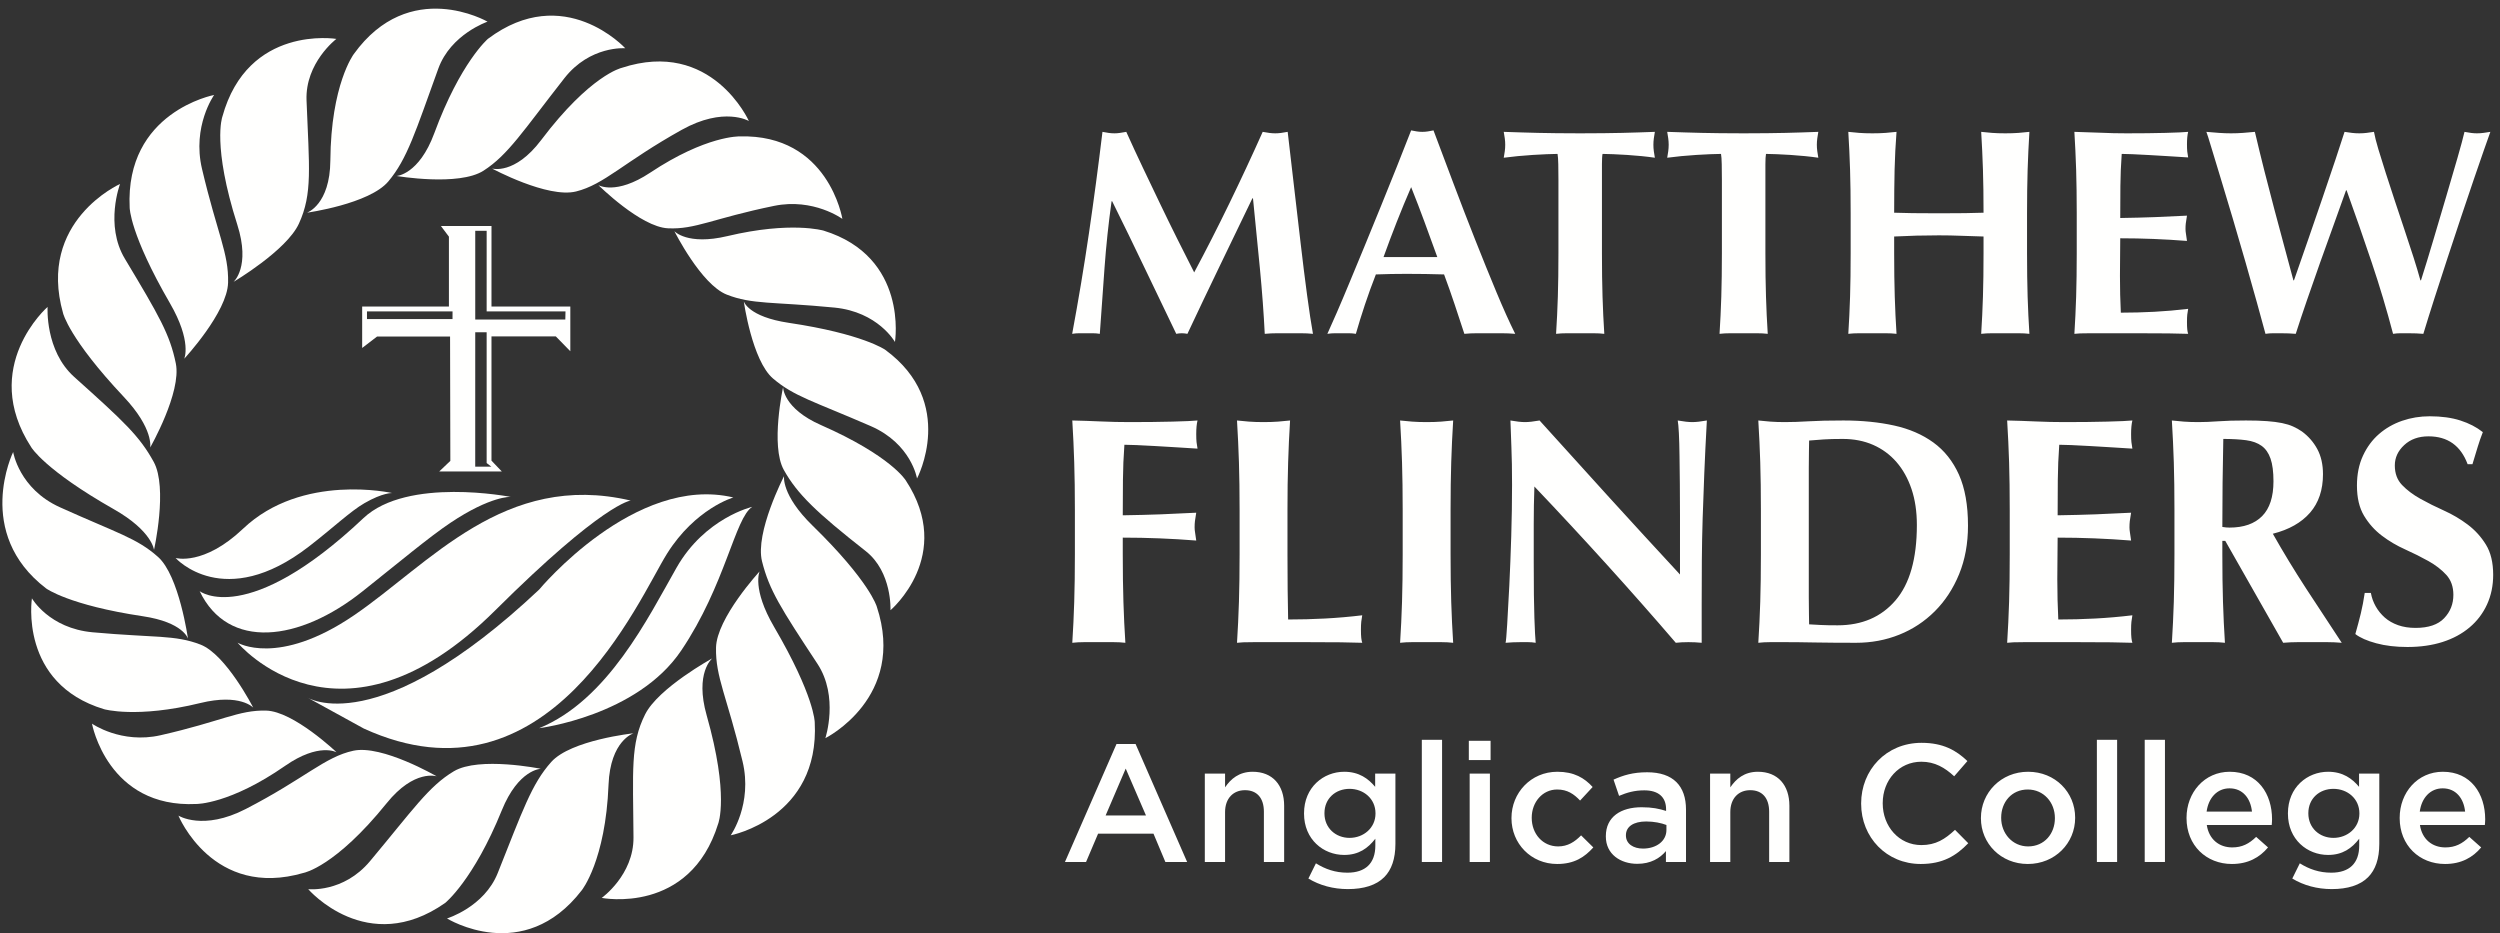
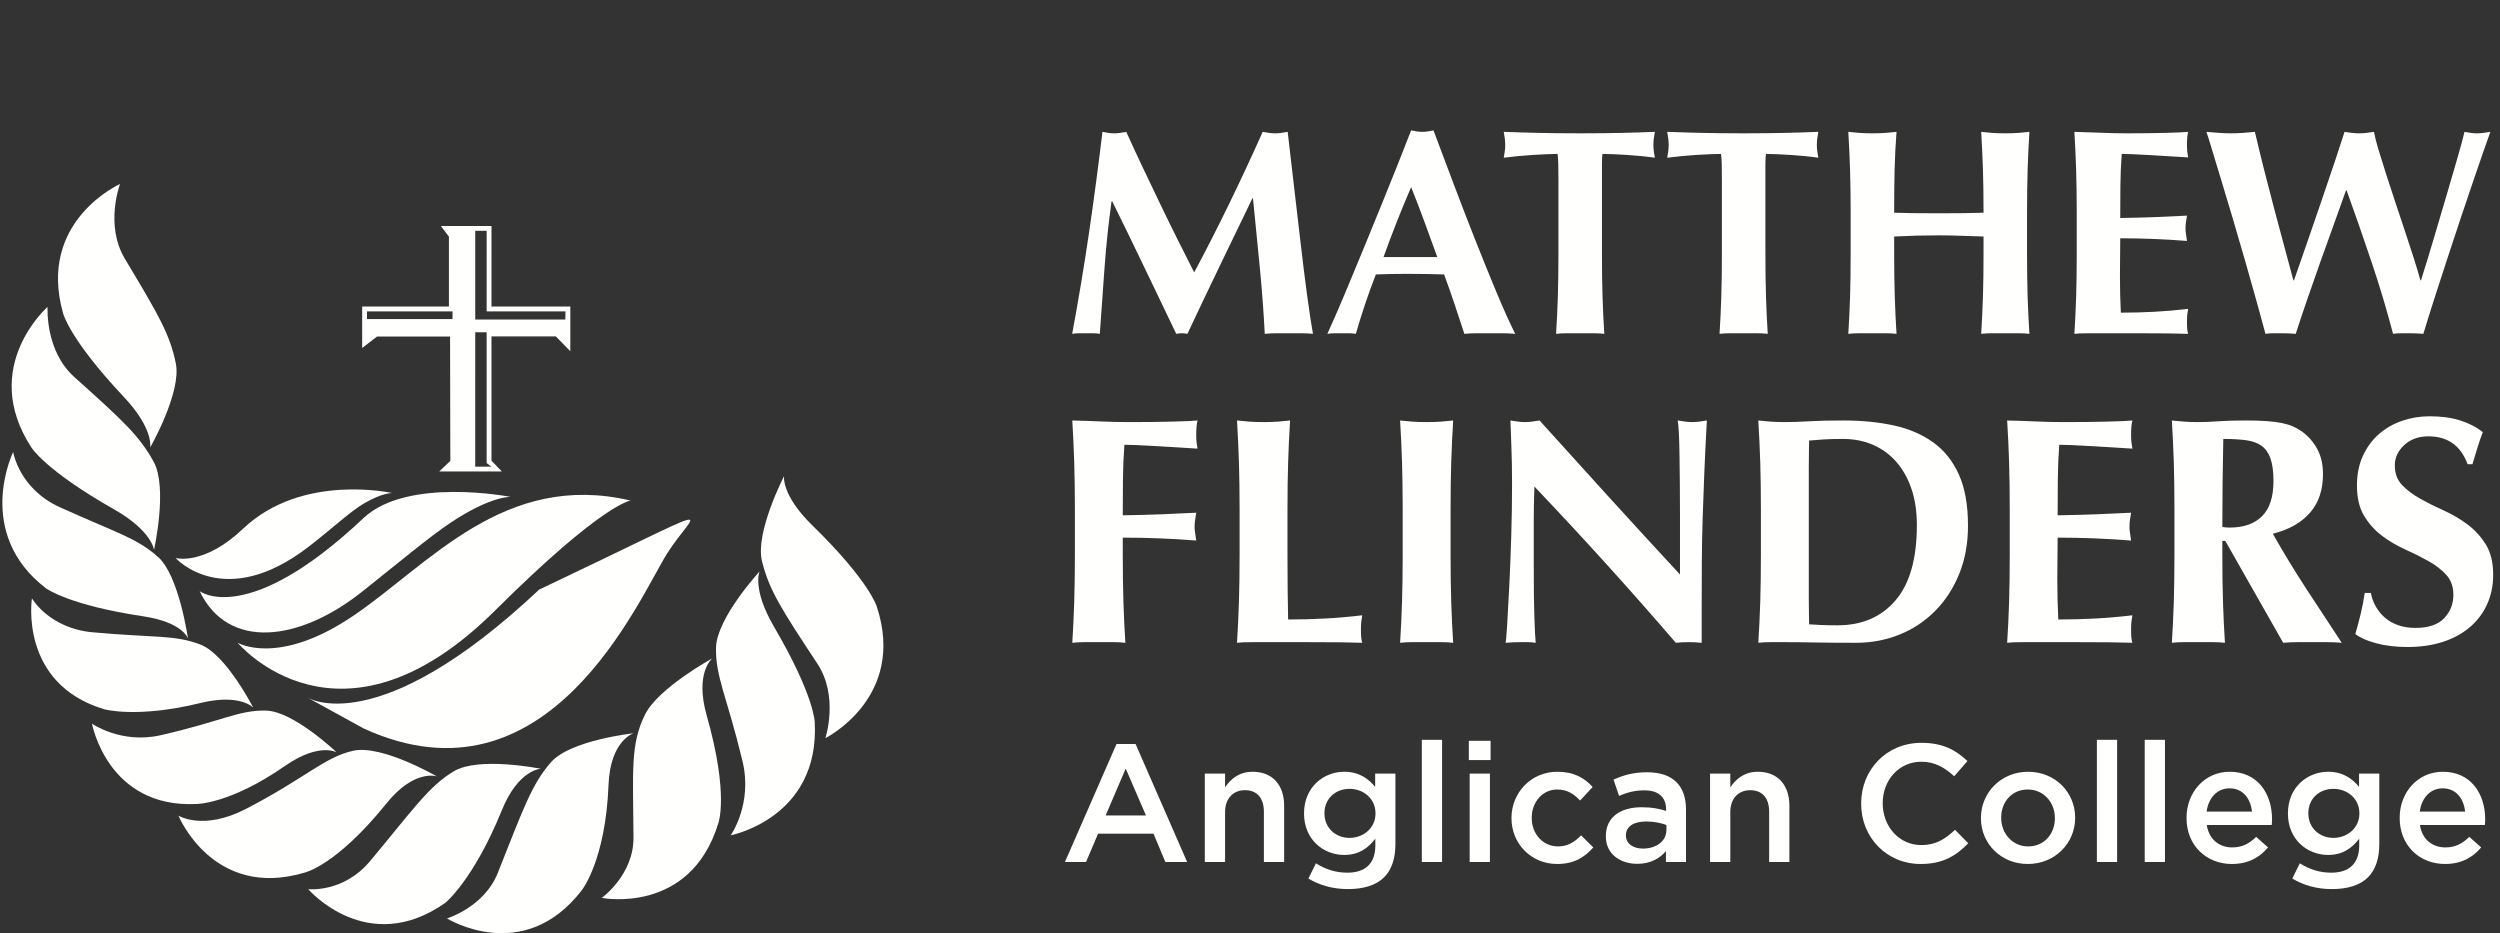
<svg xmlns="http://www.w3.org/2000/svg" width="217" height="81" viewBox="0 0 217 81">
  <rect x="0" y="0" width="217" height="81" fill="#333333" stroke="none" />
  <g fill="#FFFFFE" fill-rule="evenodd" transform="translate(.207 .75)">
    <path d="M95.665 22.511C95.529 24.416 95.393 26.321 95.257 28.227 95.053 28.192 94.849 28.176 94.645 28.176 94.44 28.176 94.245 28.176 94.058 28.176 93.854 28.176 93.653 28.176 93.458 28.176 93.263 28.176 93.063 28.192 92.858 28.227 93.402 25.301 93.888 22.392 94.313 19.499 94.737 16.607 95.13 13.673 95.487 10.695 95.674 10.729 95.848 10.759 96.01 10.785 96.172 10.811 96.346 10.823 96.533 10.823 96.687 10.823 96.848 10.811 97.018 10.785 97.188 10.759 97.366 10.729 97.554 10.695 98.013 11.716 98.493 12.754 98.995 13.809 99.497 14.863 99.999 15.914 100.501 16.96 101.003 18.007 101.505 19.031 102.006 20.035 102.508 21.039 102.988 21.991 103.448 22.894 104.469 20.988 105.485 18.993 106.498 16.909 107.51 14.825 108.476 12.754 109.395 10.695 109.819 10.78 110.186 10.823 110.491 10.823 110.78 10.823 111.138 10.78 111.564 10.695 111.732 12.159 111.916 13.732 112.112 15.416 112.307 17.101 112.499 18.746 112.687 20.355 112.873 21.962 113.06 23.463 113.247 24.858 113.435 26.253 113.605 27.376 113.758 28.227 113.417 28.192 113.072 28.176 112.725 28.176 112.375 28.176 112.031 28.176 111.69 28.176 111.351 28.176 111.002 28.176 110.645 28.176 110.287 28.176 109.93 28.192 109.573 28.227 109.487 26.475 109.347 24.577 109.151 22.536 108.956 20.494 108.756 18.47 108.552 16.463L108.501 16.463C107.531 18.47 106.578 20.443 105.644 22.383 104.707 24.322 103.78 26.271 102.861 28.227 102.776 28.209 102.695 28.196 102.619 28.189 102.542 28.18 102.462 28.176 102.377 28.176 102.291 28.176 102.211 28.18 102.134 28.189 102.058 28.196 101.977 28.209 101.892 28.227 100.973 26.321 100.059 24.416 99.148 22.511 98.238 20.606 97.299 18.674 96.329 16.718L96.278 16.718C96.005 18.674 95.802 20.606 95.665 22.511M122.28 15.493C121.838 16.514 121.421 17.521 121.03 18.517 120.639 19.512 120.256 20.528 119.882 21.566L124.552 21.566C124.177 20.528 123.808 19.512 123.441 18.517 123.076 17.521 122.689 16.514 122.28 15.493zM131.314 28.227C130.905 28.192 130.519 28.176 130.152 28.176 129.786 28.176 129.426 28.176 129.068 28.176 128.711 28.176 128.35 28.176 127.984 28.176 127.618 28.176 127.257 28.192 126.899 28.227 126.627 27.394 126.347 26.542 126.057 25.675 125.768 24.807 125.461 23.94 125.139 23.071 124.594 23.055 124.05 23.042 123.505 23.033 122.96 23.025 122.416 23.021 121.872 23.021 121.43 23.021 120.987 23.025 120.545 23.033 120.103 23.042 119.66 23.055 119.218 23.071 118.878 23.94 118.564 24.807 118.274 25.675 117.984 26.542 117.721 27.394 117.482 28.227 117.279 28.192 117.078 28.176 116.884 28.176 116.688 28.176 116.488 28.176 116.283 28.176 116.08 28.176 115.875 28.176 115.671 28.176 115.467 28.176 115.246 28.192 115.008 28.227 115.212 27.784 115.483 27.172 115.824 26.39 116.164 25.606 116.539 24.722 116.947 23.735 117.356 22.749 117.793 21.689 118.262 20.558 118.73 19.427 119.197 18.283 119.665 17.126 120.132 15.969 120.592 14.829 121.043 13.707 121.493 12.584 121.906 11.537 122.28 10.568 122.45 10.602 122.612 10.632 122.766 10.657 122.918 10.683 123.08 10.695 123.25 10.695 123.42 10.695 123.582 10.683 123.734 10.657 123.889 10.632 124.05 10.602 124.22 10.568 124.764 12.014 125.347 13.562 125.968 15.212 126.589 16.862 127.214 18.482 127.844 20.073 128.473 21.664 129.085 23.174 129.681 24.603 130.276 26.032 130.82 27.24 131.314 28.227L131.314 28.227zM135.052 13.503C135.043 13.094 135.022 12.797 134.988 12.609 134.733 12.609 134.418 12.618 134.045 12.635 133.67 12.652 133.27 12.673 132.845 12.698 132.42 12.725 131.985 12.759 131.544 12.801 131.102 12.844 130.693 12.89 130.318 12.941 130.353 12.754 130.383 12.567 130.408 12.38 130.434 12.192 130.446 12.006 130.446 11.818 130.446 11.631 130.434 11.444 130.408 11.257 130.383 11.069 130.353 10.883 130.318 10.695 130.897 10.713 131.42 10.729 131.888 10.746 132.356 10.764 132.832 10.776 133.317 10.785 133.802 10.794 134.329 10.802 134.899 10.811 135.469 10.819 136.153 10.823 136.953 10.823 137.753 10.823 138.438 10.819 139.008 10.811 139.577 10.802 140.101 10.794 140.577 10.785 141.053 10.776 141.517 10.764 141.968 10.746 142.419 10.729 142.907 10.713 143.435 10.695 143.401 10.883 143.371 11.069 143.346 11.257 143.32 11.444 143.308 11.631 143.308 11.818 143.308 12.006 143.32 12.192 143.346 12.38 143.371 12.567 143.401 12.754 143.435 12.941 143.095 12.89 142.712 12.844 142.287 12.801 141.861 12.759 141.439 12.725 141.023 12.698 140.606 12.673 140.211 12.652 139.837 12.635 139.463 12.618 139.147 12.609 138.893 12.609 138.876 12.694 138.862 12.813 138.855 12.967 138.846 13.12 138.842 13.298 138.842 13.503L138.842 21.234C138.842 22.646 138.858 23.901 138.893 24.998 138.927 26.096 138.978 27.172 139.046 28.227 138.757 28.192 138.441 28.176 138.102 28.176 137.761 28.176 137.379 28.176 136.953 28.176 136.528 28.176 136.146 28.176 135.805 28.176 135.465 28.176 135.149 28.192 134.86 28.227 134.929 27.172 134.98 26.096 135.014 24.998 135.048 23.901 135.065 22.646 135.065 21.234L135.065 14.854C135.065 14.361 135.061 13.911 135.052 13.503M149.24 13.503C149.231 13.094 149.211 12.797 149.177 12.609 148.922 12.609 148.606 12.618 148.232 12.635 147.857 12.652 147.458 12.673 147.033 12.698 146.607 12.725 146.174 12.759 145.731 12.801 145.289 12.844 144.881 12.89 144.507 12.941 144.541 12.754 144.57 12.567 144.596 12.38 144.621 12.192 144.635 12.006 144.635 11.818 144.635 11.631 144.621 11.444 144.596 11.257 144.57 11.069 144.541 10.883 144.507 10.695 145.085 10.713 145.608 10.729 146.076 10.746 146.544 10.764 147.021 10.776 147.505 10.785 147.99 10.794 148.518 10.802 149.087 10.811 149.657 10.819 150.342 10.823 151.142 10.823 151.941 10.823 152.626 10.819 153.195 10.811 153.766 10.802 154.289 10.794 154.766 10.785 155.241 10.776 155.705 10.764 156.156 10.746 156.606 10.729 157.096 10.713 157.623 10.695 157.589 10.883 157.56 11.069 157.534 11.257 157.508 11.444 157.495 11.631 157.495 11.818 157.495 12.006 157.508 12.192 157.534 12.38 157.56 12.567 157.589 12.754 157.623 12.941 157.282 12.89 156.9 12.844 156.475 12.801 156.049 12.759 155.628 12.725 155.212 12.698 154.795 12.673 154.399 12.652 154.024 12.635 153.65 12.618 153.336 12.609 153.081 12.609 153.064 12.694 153.051 12.813 153.043 12.967 153.034 13.12 153.03 13.298 153.03 13.503L153.03 21.234C153.03 22.646 153.046 23.901 153.081 24.998 153.114 26.096 153.166 27.172 153.233 28.227 152.944 28.192 152.63 28.176 152.29 28.176 151.949 28.176 151.566 28.176 151.142 28.176 150.716 28.176 150.333 28.176 149.993 28.176 149.652 28.176 149.338 28.192 149.049 28.227 149.116 27.172 149.168 26.096 149.202 24.998 149.235 23.901 149.253 22.646 149.253 21.234L149.253 14.854C149.253 14.361 149.249 13.911 149.24 13.503M170.024 19.716C169.378 19.69 168.731 19.678 168.085 19.678 167.439 19.678 166.792 19.687 166.147 19.703 165.499 19.721 164.853 19.746 164.206 19.779L164.206 21.234C164.206 22.646 164.224 23.901 164.258 24.998 164.292 26.096 164.343 27.172 164.411 28.227 164.121 28.192 163.807 28.176 163.467 28.176 163.126 28.176 162.743 28.176 162.318 28.176 161.893 28.176 161.51 28.176 161.17 28.176 160.83 28.176 160.515 28.192 160.226 28.227 160.294 27.172 160.345 26.096 160.379 24.998 160.413 23.901 160.43 22.646 160.43 21.234L160.43 17.764C160.43 16.352 160.413 15.098 160.379 14 160.345 12.903 160.294 11.802 160.226 10.695 160.515 10.729 160.83 10.759 161.17 10.785 161.51 10.811 161.893 10.823 162.318 10.823 162.743 10.823 163.126 10.811 163.467 10.785 163.807 10.759 164.121 10.729 164.411 10.695 164.325 11.802 164.271 12.895 164.244 13.975 164.22 15.055 164.206 16.301 164.206 17.713 164.648 17.73 165.18 17.743 165.801 17.751 166.422 17.76 167.192 17.764 168.111 17.764 169.029 17.764 169.778 17.76 170.356 17.751 170.935 17.743 171.471 17.73 171.964 17.713 171.964 16.301 171.947 15.055 171.913 13.975 171.879 12.895 171.827 11.802 171.76 10.695 172.049 10.729 172.363 10.759 172.704 10.785 173.044 10.811 173.427 10.823 173.853 10.823 174.277 10.823 174.66 10.811 175.001 10.785 175.341 10.759 175.655 10.729 175.945 10.695 175.877 11.802 175.826 12.903 175.791 14 175.758 15.098 175.74 16.352 175.74 17.764L175.74 21.234C175.74 22.646 175.758 23.901 175.791 24.998 175.826 26.096 175.877 27.172 175.945 28.227 175.655 28.192 175.341 28.176 175.001 28.176 174.66 28.176 174.277 28.176 173.853 28.176 173.427 28.176 173.044 28.176 172.704 28.176 172.363 28.176 172.049 28.192 171.76 28.227 171.827 27.172 171.879 26.096 171.913 24.998 171.947 23.901 171.964 22.646 171.964 21.234L171.964 19.779C171.317 19.763 170.671 19.741 170.024 19.716M180.003 14C179.968 12.903 179.917 11.802 179.849 10.695 180.614 10.713 181.371 10.738 182.12 10.771 182.869 10.807 183.626 10.823 184.391 10.823 185.65 10.823 186.769 10.811 187.747 10.785 188.725 10.759 189.384 10.729 189.725 10.695 189.656 10.968 189.623 11.325 189.623 11.768 189.623 12.04 189.631 12.252 189.647 12.405 189.665 12.559 189.69 12.729 189.725 12.915 189.231 12.882 188.691 12.848 188.105 12.813 187.518 12.779 186.947 12.746 186.395 12.711 185.842 12.678 185.344 12.652 184.902 12.635 184.459 12.618 184.145 12.609 183.958 12.609 183.89 13.545 183.852 14.472 183.843 15.391 183.834 16.31 183.83 17.237 183.83 18.172 184.936 18.155 185.936 18.13 186.828 18.096 187.722 18.062 188.653 18.019 189.623 17.968 189.571 18.258 189.537 18.479 189.521 18.632 189.503 18.785 189.495 18.946 189.495 19.116 189.495 19.253 189.508 19.394 189.533 19.537 189.559 19.683 189.588 19.891 189.623 20.163 187.683 20.01 185.752 19.933 183.83 19.933 183.83 20.478 183.825 21.022 183.817 21.566 183.809 22.111 183.805 22.655 183.805 23.199 183.805 24.306 183.83 25.368 183.881 26.39 184.851 26.39 185.82 26.363 186.79 26.313 187.76 26.262 188.737 26.177 189.725 26.058 189.69 26.245 189.665 26.415 189.647 26.567 189.631 26.721 189.623 26.934 189.623 27.206 189.623 27.478 189.631 27.69 189.647 27.844 189.665 27.997 189.69 28.124 189.725 28.227 189.266 28.209 188.699 28.196 188.028 28.189 187.356 28.18 186.433 28.176 185.259 28.176 184.221 28.176 183.379 28.176 182.732 28.176 182.104 28.176 181.598 28.176 181.215 28.176 180.831 28.176 180.542 28.18 180.347 28.189 180.151 28.196 179.985 28.209 179.849 28.227 179.917 27.172 179.968 26.096 180.003 24.998 180.036 23.901 180.054 22.646 180.054 21.234L180.054 17.764C180.054 16.352 180.036 15.098 180.003 14M202.382 18.695C201.99 19.776 201.595 20.877 201.194 22 200.795 23.123 200.408 24.229 200.034 25.317 199.659 26.406 199.336 27.376 199.064 28.227 198.673 28.192 198.239 28.176 197.763 28.176 197.542 28.176 197.32 28.176 197.1 28.176 196.878 28.176 196.657 28.192 196.436 28.227 196.248 27.529 196.002 26.627 195.696 25.521 195.39 24.416 195.058 23.242 194.701 22 194.344 20.759 193.978 19.504 193.604 18.236 193.229 16.969 192.88 15.808 192.557 14.753 192.234 13.698 191.961 12.801 191.74 12.061 191.52 11.32 191.374 10.865 191.307 10.695 191.681 10.729 192.047 10.759 192.404 10.785 192.762 10.811 193.109 10.823 193.45 10.823 193.791 10.823 194.135 10.811 194.484 10.785 194.832 10.759 195.177 10.729 195.518 10.695 195.772 11.784 196.045 12.903 196.334 14.051 196.623 15.199 196.917 16.331 197.214 17.445 197.512 18.56 197.801 19.64 198.082 20.686 198.362 21.732 198.622 22.698 198.86 23.582L198.911 23.582C199.285 22.511 199.689 21.35 200.123 20.099 200.558 18.849 200.978 17.624 201.387 16.425 201.795 15.225 202.168 14.119 202.51 13.107 202.85 12.095 203.112 11.291 203.3 10.695 203.522 10.729 203.733 10.759 203.939 10.785 204.143 10.811 204.356 10.823 204.576 10.823 204.797 10.823 205.01 10.811 205.214 10.785 205.418 10.759 205.631 10.729 205.853 10.695 205.92 11.069 206.047 11.572 206.234 12.201 206.422 12.83 206.639 13.528 206.886 14.293 207.132 15.059 207.396 15.867 207.677 16.718 207.957 17.568 208.237 18.411 208.519 19.244 208.8 20.078 209.059 20.869 209.297 21.617 209.535 22.366 209.731 23.021 209.884 23.582L209.935 23.582C210.275 22.511 210.637 21.328 211.02 20.035 211.402 18.742 211.772 17.492 212.13 16.284 212.486 15.076 212.81 13.971 213.099 12.967 213.388 11.963 213.593 11.206 213.712 10.695 214.137 10.78 214.494 10.823 214.783 10.823 214.971 10.823 215.161 10.811 215.357 10.785 215.553 10.759 215.753 10.729 215.957 10.695 215.838 11.019 215.651 11.546 215.397 12.277 215.141 13.009 214.843 13.872 214.503 14.868 214.162 15.863 213.797 16.947 213.405 18.121 213.014 19.295 212.622 20.478 212.231 21.668 211.84 22.859 211.462 24.024 211.096 25.164 210.73 26.305 210.411 27.325 210.14 28.227 209.747 28.192 209.314 28.176 208.838 28.176 208.616 28.176 208.396 28.176 208.175 28.176 207.953 28.176 207.731 28.192 207.511 28.227 206.966 26.151 206.35 24.088 205.66 22.038 204.972 19.988 204.244 17.9 203.479 15.773L203.428 15.773C203.121 16.642 202.772 17.615 202.382 18.695M93.036 39.386C92.999 38.178 92.942 36.966 92.868 35.748 93.711 35.767 94.544 35.795 95.368 35.832 96.191 35.87 97.025 35.888 97.867 35.888 99.253 35.888 100.484 35.874 101.562 35.846 102.638 35.818 103.363 35.786 103.738 35.748 103.663 36.048 103.626 36.44 103.626 36.928 103.626 37.228 103.635 37.461 103.653 37.63 103.672 37.799 103.7 37.985 103.738 38.191 103.194 38.154 102.601 38.117 101.954 38.079 101.309 38.042 100.681 38.005 100.072 37.967 99.464 37.93 98.916 37.901 98.429 37.883 97.942 37.864 97.596 37.855 97.39 37.855 97.315 38.885 97.273 39.905 97.264 40.916 97.254 41.927 97.249 42.948 97.249 43.978 98.467 43.959 99.566 43.931 100.55 43.894 101.533 43.856 102.559 43.81 103.626 43.753 103.569 44.071 103.532 44.315 103.514 44.483 103.494 44.651 103.485 44.83 103.485 45.017 103.485 45.167 103.499 45.321 103.527 45.481 103.556 45.64 103.588 45.869 103.626 46.169 101.491 46 99.365 45.916 97.249 45.916L97.249 47.349C97.249 48.902 97.268 50.283 97.306 51.491 97.343 52.699 97.399 53.884 97.475 55.044 97.155 55.007 96.81 54.988 96.436 54.988 96.061 54.988 95.64 54.988 95.171 54.988 94.703 54.988 94.281 54.988 93.907 54.988 93.532 54.988 93.186 55.007 92.868 55.044 92.942 53.884 92.999 52.699 93.036 51.491 93.074 50.283 93.093 48.902 93.093 47.349L93.093 43.528C93.093 41.975 93.074 40.593 93.036 39.386M107.333 39.386C107.295 38.178 107.239 36.966 107.165 35.748 107.482 35.786 107.829 35.818 108.204 35.846 108.578 35.874 109 35.888 109.468 35.888 109.936 35.888 110.356 35.874 110.731 35.846 111.106 35.818 111.452 35.786 111.771 35.748 111.696 36.966 111.64 38.178 111.603 39.386 111.564 40.593 111.546 41.975 111.546 43.528L111.546 47.349C111.546 48.416 111.551 49.445 111.561 50.438 111.569 51.431 111.583 52.292 111.603 53.022 112.67 53.022 113.737 52.994 114.805 52.938 115.872 52.882 116.948 52.788 118.035 52.657 117.997 52.863 117.969 53.05 117.95 53.219 117.932 53.387 117.922 53.621 117.922 53.921 117.922 54.221 117.932 54.454 117.95 54.623 117.969 54.791 117.997 54.932 118.035 55.044 117.529 55.025 116.906 55.012 116.167 55.002 115.427 54.992 114.411 54.988 113.119 54.988 111.977 54.988 111.05 54.988 110.339 54.988 109.646 54.988 109.089 54.988 108.667 54.988 108.246 54.988 107.928 54.992 107.712 55.002 107.497 55.012 107.314 55.025 107.165 55.044 107.239 53.884 107.295 52.699 107.333 51.491 107.37 50.283 107.39 48.902 107.39 47.349L107.39 43.528C107.39 41.975 107.37 40.593 107.333 39.386M121.489 39.386C121.452 38.178 121.396 36.966 121.321 35.748 121.64 35.786 121.985 35.818 122.36 35.846 122.734 35.874 123.156 35.888 123.624 35.888 124.092 35.888 124.514 35.874 124.888 35.846 125.263 35.818 125.608 35.786 125.928 35.748 125.853 36.966 125.796 38.178 125.759 39.386 125.722 40.593 125.703 41.975 125.703 43.528L125.703 47.349C125.703 48.902 125.722 50.283 125.759 51.491 125.796 52.699 125.853 53.884 125.928 55.044 125.608 55.007 125.263 54.988 124.888 54.988 124.514 54.988 124.092 54.988 123.624 54.988 123.156 54.988 122.734 54.988 122.36 54.988 121.985 54.988 121.64 55.007 121.321 55.044 121.396 53.884 121.452 52.699 121.489 51.491 121.526 50.283 121.546 48.902 121.546 47.349L121.546 43.528C121.546 41.975 121.526 40.593 121.489 39.386M131.039 41.337C131.039 40.045 131.021 38.959 130.983 38.079 130.945 37.199 130.917 36.422 130.899 35.748 131.423 35.842 131.844 35.888 132.163 35.888 132.481 35.888 132.902 35.842 133.427 35.748 135.468 38.014 137.485 40.242 139.48 42.433 141.474 44.624 143.52 46.853 145.616 49.117L145.616 43.949C145.616 43.032 145.612 42.129 145.603 41.239 145.593 40.35 145.584 39.53 145.574 38.781 145.565 38.033 145.547 37.387 145.519 36.843 145.49 36.301 145.457 35.936 145.42 35.748 145.944 35.842 146.365 35.888 146.685 35.888 147.002 35.888 147.424 35.842 147.948 35.748 147.854 37.452 147.779 38.992 147.724 40.368 147.667 41.745 147.62 43.042 147.583 44.259 147.545 45.476 147.522 46.679 147.513 47.868 147.503 49.057 147.499 50.325 147.499 51.674L147.499 55.044C147.124 55.007 146.74 54.988 146.347 54.988 145.935 54.988 145.569 55.007 145.252 55.044 141.394 50.55 137.303 46.028 132.978 41.478 132.958 42.022 132.944 42.565 132.935 43.106 132.926 43.65 132.921 44.202 132.921 44.764L132.921 48.023C132.921 49.146 132.926 50.101 132.935 50.887 132.944 51.674 132.958 52.339 132.978 52.882 132.995 53.425 133.015 53.869 133.033 54.216 133.052 54.563 133.071 54.838 133.09 55.044 132.865 55.007 132.641 54.988 132.415 54.988 132.19 54.988 131.976 54.988 131.77 54.988 131.338 54.988 130.907 55.007 130.478 55.044 130.515 54.895 130.562 54.36 130.617 53.443 130.674 52.526 130.734 51.407 130.801 50.087 130.865 48.767 130.922 47.334 130.969 45.789 131.016 44.244 131.039 42.761 131.039 41.337M156.796 49.398L156.796 51.084C156.796 51.627 156.801 52.123 156.81 52.572 156.819 53.022 156.824 53.313 156.824 53.443 157.105 53.462 157.442 53.48 157.835 53.499 158.229 53.519 158.715 53.527 159.296 53.527 161.411 53.527 163.088 52.807 164.323 51.364 165.56 49.923 166.177 47.741 166.177 44.82 166.177 43.659 166.023 42.62 165.714 41.702 165.405 40.785 164.97 40.003 164.408 39.357 163.847 38.711 163.172 38.215 162.385 37.868 161.599 37.523 160.719 37.349 159.745 37.349 159.071 37.349 158.523 37.363 158.103 37.391 157.681 37.419 157.255 37.452 156.824 37.489 156.824 37.62 156.819 37.91 156.81 38.36 156.801 38.81 156.796 39.315 156.796 39.877L156.796 49.398zM152.639 43.528C152.639 41.975 152.62 40.593 152.583 39.386 152.545 38.178 152.489 36.966 152.414 35.748 152.732 35.786 153.078 35.818 153.453 35.846 153.828 35.874 154.249 35.888 154.717 35.888 155.335 35.888 156.028 35.865 156.796 35.818 157.564 35.772 158.565 35.748 159.802 35.748 161.411 35.748 162.877 35.894 164.197 36.184 165.518 36.474 166.654 36.966 167.609 37.658 168.564 38.351 169.304 39.282 169.829 40.452 170.353 41.623 170.615 43.098 170.615 44.876 170.615 46.431 170.357 47.835 169.843 49.09 169.328 50.345 168.626 51.417 167.736 52.306 166.847 53.195 165.816 53.874 164.647 54.342 163.476 54.811 162.227 55.044 160.897 55.044 159.492 55.044 158.294 55.034 157.302 55.017 156.309 54.997 155.447 54.988 154.717 54.988 154.249 54.988 153.828 54.988 153.453 54.988 153.078 54.988 152.732 55.007 152.414 55.044 152.489 53.884 152.545 52.699 152.583 51.491 152.62 50.283 152.639 48.902 152.639 47.349L152.639 43.528 152.639 43.528zM174.183 39.386C174.145 38.178 174.088 36.966 174.014 35.748 174.856 35.767 175.689 35.795 176.514 35.832 177.337 35.87 178.171 35.888 179.014 35.888 180.399 35.888 181.63 35.874 182.707 35.846 183.783 35.818 184.509 35.786 184.884 35.748 184.809 36.048 184.772 36.44 184.772 36.928 184.772 37.228 184.78 37.461 184.8 37.63 184.817 37.799 184.847 37.985 184.884 38.191 184.34 38.154 183.746 38.117 183.1 38.079 182.454 38.042 181.826 38.005 181.218 37.967 180.609 37.93 180.063 37.901 179.575 37.883 179.088 37.864 178.742 37.855 178.536 37.855 178.461 38.885 178.419 39.905 178.41 40.916 178.4 41.927 178.396 42.948 178.396 43.978 179.612 43.959 180.713 43.931 181.695 43.894 182.679 43.856 183.704 43.81 184.772 43.753 184.715 44.071 184.678 44.315 184.659 44.483 184.641 44.651 184.631 44.83 184.631 45.017 184.631 45.167 184.646 45.321 184.673 45.481 184.701 45.64 184.733 45.869 184.772 46.169 182.637 46 180.511 45.916 178.396 45.916 178.396 46.516 178.391 47.114 178.381 47.714 178.372 48.313 178.367 48.912 178.367 49.511 178.367 50.729 178.396 51.898 178.452 53.022 179.519 53.022 180.587 52.994 181.653 52.938 182.721 52.882 183.798 52.788 184.884 52.657 184.847 52.863 184.817 53.05 184.8 53.219 184.78 53.387 184.772 53.621 184.772 53.921 184.772 54.221 184.78 54.454 184.8 54.623 184.817 54.791 184.847 54.932 184.884 55.044 184.378 55.025 183.756 55.012 183.016 55.002 182.276 54.992 181.261 54.988 179.969 54.988 178.826 54.988 177.898 54.988 177.188 54.988 176.495 54.988 175.938 54.988 175.517 54.988 175.096 54.988 174.776 54.992 174.562 55.002 174.347 55.012 174.163 55.025 174.014 55.044 174.088 53.884 174.145 52.699 174.183 51.491 174.22 50.283 174.238 48.902 174.238 47.349L174.238 43.528C174.238 41.975 174.22 40.593 174.183 39.386M197.13 41.028C197.13 40.205 197.046 39.549 196.877 39.063 196.709 38.575 196.451 38.205 196.105 37.953 195.758 37.7 195.309 37.536 194.757 37.461 194.204 37.387 193.544 37.349 192.776 37.349 192.721 39.896 192.692 42.442 192.692 44.989 192.805 45.008 192.912 45.022 193.016 45.031 193.118 45.04 193.217 45.045 193.31 45.045 194.546 45.045 195.491 44.713 196.147 44.048 196.803 43.383 197.13 42.377 197.13 41.028zM192.692 46.196L192.692 47.349C192.692 48.902 192.71 50.283 192.748 51.491 192.786 52.699 192.842 53.884 192.917 55.044 192.599 55.007 192.252 54.988 191.878 54.988 191.503 54.988 191.082 54.988 190.613 54.988 190.146 54.988 189.724 54.988 189.35 54.988 188.975 54.988 188.628 55.007 188.311 55.044 188.385 53.884 188.441 52.699 188.48 51.491 188.517 50.283 188.535 48.902 188.535 47.349L188.535 43.528C188.535 41.975 188.517 40.593 188.48 39.386 188.441 38.178 188.385 36.966 188.311 35.748 188.628 35.786 188.975 35.818 189.35 35.846 189.724 35.874 190.146 35.888 190.613 35.888 191.119 35.888 191.695 35.865 192.341 35.818 192.987 35.772 193.787 35.748 194.742 35.748 195.454 35.748 196.063 35.767 196.568 35.804 197.074 35.842 197.51 35.898 197.874 35.973 198.239 36.048 198.558 36.146 198.829 36.268 199.101 36.39 199.358 36.534 199.602 36.703 200.164 37.115 200.608 37.625 200.936 38.233 201.263 38.842 201.428 39.567 201.428 40.41 201.428 41.777 201.053 42.892 200.304 43.753 199.555 44.614 198.479 45.224 197.074 45.579 197.973 47.17 198.938 48.757 199.967 50.34 200.996 51.922 202.026 53.49 203.057 55.044 202.626 55.007 202.204 54.988 201.793 54.988 201.381 54.988 200.959 54.988 200.528 54.988 200.098 54.988 199.672 54.988 199.251 54.988 198.829 54.988 198.403 55.007 197.973 55.044L192.945 46.196 192.692 46.196 192.692 46.196zM210.584 37.124C209.723 37.124 209.021 37.377 208.478 37.883 207.934 38.388 207.663 38.978 207.663 39.652 207.663 40.345 207.873 40.912 208.295 41.352 208.717 41.792 209.245 42.19 209.882 42.545 210.519 42.901 211.202 43.243 211.933 43.57 212.662 43.898 213.346 44.301 213.982 44.778 214.619 45.256 215.148 45.836 215.569 46.52 215.991 47.203 216.201 48.078 216.201 49.146 216.201 50.082 216.023 50.939 215.668 51.716 215.312 52.493 214.807 53.158 214.151 53.71 213.496 54.263 212.714 54.684 211.806 54.975 210.897 55.264 209.882 55.409 208.759 55.409 207.747 55.409 206.844 55.302 206.048 55.086 205.252 54.871 204.648 54.605 204.236 54.286 204.423 53.631 204.582 53.031 204.714 52.488 204.845 51.945 204.957 51.356 205.051 50.719L205.585 50.719C205.659 51.131 205.799 51.52 206.006 51.885 206.212 52.25 206.474 52.572 206.792 52.854 207.11 53.134 207.494 53.354 207.943 53.514 208.393 53.673 208.898 53.752 209.461 53.752 210.584 53.752 211.413 53.472 211.946 52.909 212.48 52.348 212.746 51.674 212.746 50.887 212.746 50.176 212.541 49.595 212.129 49.146 211.717 48.696 211.202 48.299 210.584 47.952 209.966 47.606 209.292 47.269 208.562 46.94 207.831 46.613 207.157 46.216 206.54 45.747 205.922 45.279 205.406 44.704 204.994 44.02 204.582 43.336 204.376 42.461 204.376 41.394 204.376 40.42 204.55 39.559 204.897 38.81 205.242 38.061 205.706 37.433 206.286 36.928 206.867 36.422 207.537 36.038 208.295 35.776 209.053 35.514 209.854 35.383 210.696 35.383 211.707 35.383 212.593 35.505 213.351 35.748 214.109 35.991 214.76 36.328 215.303 36.759 215.135 37.19 214.989 37.606 214.867 38.009 214.745 38.412 214.591 38.922 214.403 39.54L213.982 39.54C213.383 37.93 212.25 37.124 210.584 37.124M99.263 70.031L97.505 65.964 95.762 70.031 99.263 70.031zM96.706 63.828L98.361 63.828 102.836 74.069 100.947 74.069 99.916 71.614 95.107 71.614 94.063 74.069 92.231 74.069 96.706 63.828 96.706 63.828zM104.371 66.399L106.129 66.399 106.129 67.591C106.623 66.864 107.335 66.239 108.526 66.239 110.255 66.239 111.257 67.401 111.257 69.189L111.257 74.069 109.499 74.069 109.499 69.711C109.499 68.521 108.904 67.838 107.857 67.838 106.841 67.838 106.129 68.549 106.129 69.74L106.129 74.069 104.371 74.069 104.371 66.399M119.186 69.871L119.186 69.842C119.186 68.578 118.154 67.722 116.935 67.722 115.714 67.722 114.756 68.564 114.756 69.828L114.756 69.856C114.756 71.12 115.729 71.978 116.935 71.978 118.154 71.978 119.186 71.106 119.186 69.871zM113.361 75.508L114.015 74.186C114.828 74.694 115.699 74.999 116.746 74.999 118.314 74.999 119.172 74.186 119.172 72.646L119.172 72.05C118.532 72.878 117.733 73.459 116.47 73.459 114.668 73.459 112.983 72.123 112.983 69.871L112.983 69.842C112.983 67.576 114.683 66.239 116.47 66.239 117.763 66.239 118.562 66.835 119.157 67.547L119.157 66.399 120.915 66.399 120.915 72.5C120.915 73.793 120.58 74.752 119.941 75.392 119.244 76.089 118.169 76.423 116.789 76.423 115.525 76.423 114.349 76.104 113.361 75.508L113.361 75.508z" />
    <polygon points="123.207 74.07 124.965 74.07 124.965 63.465 123.207 63.465" />
    <path d="M127.36 74.069L129.117 74.069 129.117 66.399 127.36 66.399 127.36 74.069zM127.287 65.223L129.176 65.223 129.176 63.553 127.287 63.553 127.287 65.223zM130.989 70.278L130.989 70.249C130.989 68.07 132.675 66.239 134.97 66.239 136.422 66.239 137.323 66.777 138.035 67.562L136.945 68.738C136.408 68.172 135.841 67.779 134.955 67.779 133.677 67.779 132.747 68.884 132.747 70.22L132.747 70.249C132.747 71.614 133.691 72.719 135.042 72.719 135.87 72.719 136.481 72.326 137.032 71.76L138.093 72.806C137.338 73.648 136.451 74.244 134.955 74.244 132.675 74.244 130.989 72.457 130.989 70.278M144.439 70.859C143.988 70.685 143.363 70.554 142.681 70.554 141.576 70.554 140.923 71.004 140.923 71.745L140.923 71.774C140.923 72.5 141.576 72.907 142.404 72.907 143.566 72.907 144.439 72.254 144.439 71.295L144.439 70.859zM144.395 74.069L144.395 73.125C143.872 73.75 143.072 74.23 141.91 74.23 140.458 74.23 139.18 73.401 139.18 71.861L139.18 71.832C139.18 70.133 140.502 69.319 142.288 69.319 143.218 69.319 143.814 69.45 144.409 69.639L144.409 69.493C144.409 68.434 143.741 67.852 142.521 67.852 141.664 67.852 141.024 68.041 140.327 68.331L139.848 66.922C140.69 66.545 141.519 66.283 142.768 66.283 145.034 66.283 146.138 67.475 146.138 69.523L146.138 74.069 144.395 74.069 144.395 74.069zM148.227 66.399L149.984 66.399 149.984 67.591C150.479 66.864 151.19 66.239 152.382 66.239 154.11 66.239 155.112 67.401 155.112 69.189L155.112 74.069 153.355 74.069 153.355 69.711C153.355 68.521 152.76 67.838 151.713 67.838 150.696 67.838 149.984 68.549 149.984 69.74L149.984 74.069 148.227 74.069 148.227 66.399M161.34 69.014L161.34 68.985C161.34 66.095 163.504 63.727 166.584 63.727 168.457 63.727 169.591 64.38 170.564 65.31L169.416 66.632C168.603 65.877 167.731 65.368 166.569 65.368 164.622 65.368 163.213 66.966 163.213 68.956L163.213 68.985C163.213 70.976 164.622 72.603 166.569 72.603 167.818 72.603 168.617 72.094 169.488 71.28L170.637 72.442C169.576 73.547 168.414 74.244 166.511 74.244 163.548 74.244 161.34 71.934 161.34 69.014M178.158 70.278L178.158 70.249C178.158 68.898 177.185 67.779 175.805 67.779 174.396 67.779 173.495 68.884 173.495 70.22L173.495 70.249C173.495 71.585 174.469 72.719 175.834 72.719 177.258 72.719 178.158 71.6 178.158 70.278zM171.737 70.278L171.737 70.249C171.737 68.056 173.481 66.239 175.834 66.239 178.188 66.239 179.916 68.026 179.916 70.22L179.916 70.249C179.916 72.428 178.173 74.244 175.805 74.244 173.466 74.244 171.737 72.457 171.737 70.278L171.737 70.278z" />
    <polygon points="181.802 74.07 183.559 74.07 183.559 63.465 181.802 63.465" />
    <polygon points="185.954 74.07 187.711 74.07 187.711 63.465 185.954 63.465" />
    <path d="M195.264 69.697C195.147 68.564 194.48 67.678 193.317 67.678 192.242 67.678 191.487 68.506 191.327 69.697L195.264 69.697zM189.584 70.264L189.584 70.234C189.584 68.041 191.139 66.239 193.332 66.239 195.772 66.239 197.007 68.157 197.007 70.365 197.007 70.525 196.992 70.685 196.979 70.859L191.342 70.859C191.53 72.108 192.417 72.806 193.55 72.806 194.407 72.806 195.017 72.486 195.627 71.891L196.658 72.806C195.932 73.677 194.93 74.244 193.521 74.244 191.298 74.244 189.584 72.631 189.584 70.264L189.584 70.264zM204.588 69.871L204.588 69.842C204.588 68.578 203.556 67.722 202.336 67.722 201.115 67.722 200.157 68.564 200.157 69.828L200.157 69.856C200.157 71.12 201.13 71.978 202.336 71.978 203.556 71.978 204.588 71.106 204.588 69.871zM198.763 75.508L199.416 74.186C200.23 74.694 201.102 74.999 202.147 74.999 203.716 74.999 204.573 74.186 204.573 72.646L204.573 72.05C203.934 72.878 203.135 73.459 201.871 73.459 200.069 73.459 198.385 72.123 198.385 69.871L198.385 69.842C198.385 67.576 200.084 66.239 201.871 66.239 203.164 66.239 203.963 66.835 204.559 67.547L204.559 66.399 206.316 66.399 206.316 72.5C206.316 73.793 205.982 74.752 205.343 75.392 204.646 76.089 203.57 76.423 202.19 76.423 200.927 76.423 199.75 76.104 198.763 75.508L198.763 75.508zM213.765 69.697C213.648 68.564 212.981 67.678 211.818 67.678 210.743 67.678 209.988 68.506 209.828 69.697L213.765 69.697zM208.085 70.264L208.085 70.234C208.085 68.041 209.64 66.239 211.833 66.239 214.273 66.239 215.508 68.157 215.508 70.365 215.508 70.525 215.493 70.685 215.479 70.859L209.843 70.859C210.031 72.108 210.918 72.806 212.051 72.806 212.908 72.806 213.518 72.486 214.128 71.891L215.159 72.806C214.434 73.677 213.431 74.244 212.022 74.244 209.799 74.244 208.085 72.631 208.085 70.264L208.085 70.264zM12.828 38.095C12.828 38.095 15.571 33.301 15.053 30.787 14.536 28.273 13.618 26.687 10.629 21.704 8.868 18.768 10.214 15.218 10.214 15.218 10.214 15.218 2.999 18.438 5.268 26.439 5.268 26.439 5.787 28.651 10.54 33.7 13.161 36.483 12.828 38.095 12.828 38.095" />
-     <path d="M15.785 30.387C15.785 30.387 19.53 26.352 19.591 23.782 19.652 21.212 18.666 19.582 17.327 13.908 16.452 10.198 18.38 7.493 18.38 7.493 18.38 7.493 10.639 8.953 11.049 17.275 11.049 17.275 11.055 19.553 14.546 25.572 16.47 28.894 15.785 30.387 15.785 30.387M20.065 23.715C20.065 23.715 24.663 20.999 25.736 18.666 26.939 16.052 26.625 13.795 26.4 7.962 26.273 4.697 28.99 2.627 28.99 2.627 28.99 2.627 21.295 1.364 19.09 9.393 19.09 9.393 18.198 11.871 20.39 18.751 21.559 22.418 20.065 23.715 20.065 23.715M26.443 17.711C26.443 17.711 31.859 16.955 33.503 14.995 35.147 13.035 35.852 10.688 37.838 5.206 38.921 2.215 42.111 1.131 42.111 1.131 42.111 1.131 35.344-2.783 30.496 3.951 30.496 3.951 28.517 6.585 28.468 13.178 28.44 17.027 26.443 17.711 26.443 17.711M34.219 14.525C34.219 14.525 39.611 15.442 41.759 14.068 43.905 12.693 45.198 10.61 48.783 6.036 51.015 3.189 54.065 3.438 54.065 3.438 54.065 3.438 48.762-2.344 42.147 2.62 42.147 2.62 39.757 4.662 37.49 10.812 36.16 14.417 34.219 14.525 34.219 14.525M42.499 13.878C42.499 13.878 47.325 16.482 49.793 15.87 52.259 15.259 53.917 13.334 58.972 10.517 62.629 8.479 64.796 9.754 64.796 9.754 64.796 9.754 61.576 2.566 53.748 5.143 53.748 5.143 51.032 5.758 46.765 11.409 44.458 14.464 42.499 13.878 42.499 13.878M51.734 15.318C51.734 15.318 55.395 18.957 57.777 19.067 60.159 19.179 61.674 18.21 66.983 17.12 70.411 16.416 72.911 18.251 72.911 18.251 72.911 18.251 71.72 10.872 63.993 11.09 63.993 11.09 61.1 11.001 56.225 14.241 53.24 16.223 51.734 15.318 51.734 15.318M58.329 19.316C58.329 19.316 60.652 23.947 62.874 24.821 65.097 25.695 66.823 25.425 72.213 25.947 76.01 26.316 77.475 28.933 77.475 28.933 77.475 28.933 78.674 21.554 71.281 19.268 71.281 19.268 68.457 18.43 62.925 19.745 59.448 20.571 58.329 19.316 58.329 19.316M64.355 25.41C64.355 25.41 65.07 30.553 66.894 32.107 68.716 33.662 70.395 34.071 75.368 36.233 78.905 37.773 79.39 40.783 79.39 40.783 79.39 40.783 82.886 34.194 76.625 29.608 76.625 29.608 74.673 28.228 68.265 27.273 64.73 26.746 64.355 25.41 64.355 25.41M67.764 32.863C67.764 32.863 66.657 37.934 67.827 40.035 68.998 42.137 70.654 43.721 74.933 47.083 77.248 48.902 77.087 52.217 77.087 52.217 77.087 52.217 82.695 47.464 78.415 40.952 78.415 40.952 77.153 38.83 71.048 36.143 67.77 34.699 67.764 32.863 67.764 32.863M65.092 43.242C65.092 43.242 60.98 44.192 58.514 48.53 56.047 52.867 52.551 60.018 46.59 62.457 46.59 62.457 55.087 61.407 58.925 55.713 62.763 50.021 63.585 44.192 65.092 43.242" />
-     <path d="M26.442,59.78 C26.442,59.78 32.474,63.711 46.59,50.427 C46.59,50.427 54.915,40.396 63.447,42.43 C63.447,42.43 60.158,43.378 57.69,47.309 C55.225,51.24 47.412,69.811 31.376,62.49 L26.442,59.78" />
+     <path d="M26.442,59.78 C26.442,59.78 32.474,63.711 46.59,50.427 C63.447,42.43 60.158,43.378 57.69,47.309 C55.225,51.24 47.412,69.811 31.376,62.49 L26.442,59.78" />
    <path d="M20.413,55.034 C20.413,55.034 23.913,57.15 30.492,52.678 C37.071,48.205 43.574,40.125 54.539,42.7 C54.539,42.7 52.164,42.897 42.77,52.239 C29.268,65.667 20.413,55.034 20.413,55.034" />
    <path d="M17.123,50.562 C17.123,50.562 21.225,53.766 31.339,44.224 C35.157,40.62 44.119,42.381 44.119,42.381 C44.119,42.381 42.41,42.273 38.872,44.642 C37.086,45.837 34.391,48.085 31.254,50.584 C25.769,54.956 19.59,55.712 17.123,50.562" />
    <path d="M31.424 42.926C33.036 41.995 33.836 42.047 33.836 42.047 33.836 42.047 26.021 40.272 20.892 45.141 17.465 48.394 15.033 47.683 15.033 47.683 15.033 47.683 19.236 52.384 26.599 46.692 28.683 45.081 30.22 43.619 31.424 42.926M41.042 39.755L41.044 28.089 42.034 28.091 42.034 39.441 42.115 39.504 42.44 39.755 41.042 39.755zM39.074 26.278L39.071 26.944 31.647 26.944 31.647 26.278 39.074 26.278zM42.244 26.278L48.878 26.279 48.863 26.984 41.044 26.984 41.044 19.286 42.035 19.286 42.034 26.069 42.034 26.278 42.244 26.278zM49.087 25.859L42.454 25.859 42.455 19.077 42.455 18.866 38.063 18.866 38.759 19.792 38.759 25.859 31.229 25.859 31.229 29.454 32.526 28.459 38.859 28.459 38.883 39.254 37.916 40.175 43.352 40.175 42.454 39.235 42.454 28.448 48.036 28.448 49.297 29.739 49.297 25.859 49.087 25.859 49.087 25.859zM67.849 40.579C67.849 40.579 65.313 45.485 65.937 47.975 66.561 50.465 67.545 52.01 70.742 56.86 72.628 59.72 71.434 63.323 71.434 63.323 71.434 63.323 78.504 59.8 75.897 51.902 75.897 51.902 75.285 49.714 70.322 44.873 67.585 42.202 67.849 40.579 67.849 40.579M65.725 48.851C65.725 48.851 61.995 52.9 61.944 55.469 61.894 58.04 62.885 59.667 64.246 65.335 65.137 69.041 63.219 71.754 63.219 71.754 63.219 71.754 70.955 70.264 70.512 61.943 70.512 61.943 70.497 59.666 66.982 53.66 65.046 50.346 65.725 48.851 65.725 48.851M61.616 56.396C61.616 56.396 56.935 58.964 55.787 61.262 54.501 63.836 54.742 66.102 54.78 71.939 54.804 75.206 52.022 77.188 52.022 77.188 52.022 77.188 59.673 78.695 62.133 70.742 62.133 70.742 63.105 68.294 61.133 61.348 60.081 57.645 61.616 56.396 61.616 56.396M54.783 62.899C54.783 62.899 49.346 63.482 47.641 65.389 45.935 67.296 45.156 69.619 42.995 75.034 41.816 77.989 38.593 78.971 38.593 78.971 38.593 78.971 45.232 83.1 50.293 76.522 50.293 76.522 52.355 73.954 52.614 67.366 52.766 63.52 54.783 62.899 54.783 62.899M46.736 65.98C46.736 65.98 41.377 64.892 39.187 66.196 36.997 67.502 35.638 69.543 31.909 74 29.588 76.774 26.546 76.429 26.546 76.429 26.546 76.429 31.662 82.376 38.433 77.626 38.433 77.626 40.887 75.661 43.349 69.588 44.793 66.026 46.736 65.98 46.736 65.98M37.697 66.636C37.697 66.636 32.957 63.879 30.471 64.412 27.986 64.944 26.268 66.815 21.126 69.47 17.405 71.389 15.28 70.046 15.28 70.046 15.28 70.046 18.269 77.332 26.176 75.008 26.176 75.008 28.909 74.48 33.356 68.967 35.758 65.988 37.697 66.636 37.697 66.636" />
    <path d="M29.011 64.551C29.011 64.551 25.274 60.989 22.89 60.93 20.506 60.868 19.013 61.868 13.727 63.069 10.314 63.845 7.777 62.063 7.777 62.063 7.777 62.063 9.123 69.416 16.842 69.035 16.842 69.035 19.737 69.064 24.544 65.723 27.486 63.679 29.011 64.551 29.011 64.551M21.773 60.673C21.773 60.673 19.419 56.058 17.191 55.198 14.963 54.339 13.238 54.621 7.845 54.134 4.046 53.791 2.564 51.185 2.564 51.185 2.564 51.185 1.415 58.57 8.822 60.808 8.822 60.808 11.652 61.626 17.175 60.274 20.646 59.425 21.773 60.673 21.773 60.673M16.108 54.683C16.108 54.683 15.347 49.227 13.51 47.592 11.674 45.955 9.991 45.536 4.998 43.282 1.447 41.679.935 38.485.935 38.485.935 38.485-2.501 45.512 3.801 50.329 3.801 50.329 5.766 51.778 12.183 52.738 15.721 53.267 16.108 54.683 16.108 54.683M13.161 46.981C13.161 46.981 14.37 41.591 13.135 39.341 11.9 37.091 10.556 35.846 6.232 31.965 3.683 29.678 3.924 25.889 3.924 25.889 3.924 25.889-2.022 31.091 2.503 38.068 2.503 38.068 3.651 40.03 9.68 43.454 13.005 45.343 13.161 46.981 13.161 46.981" />
  </g>
</svg>